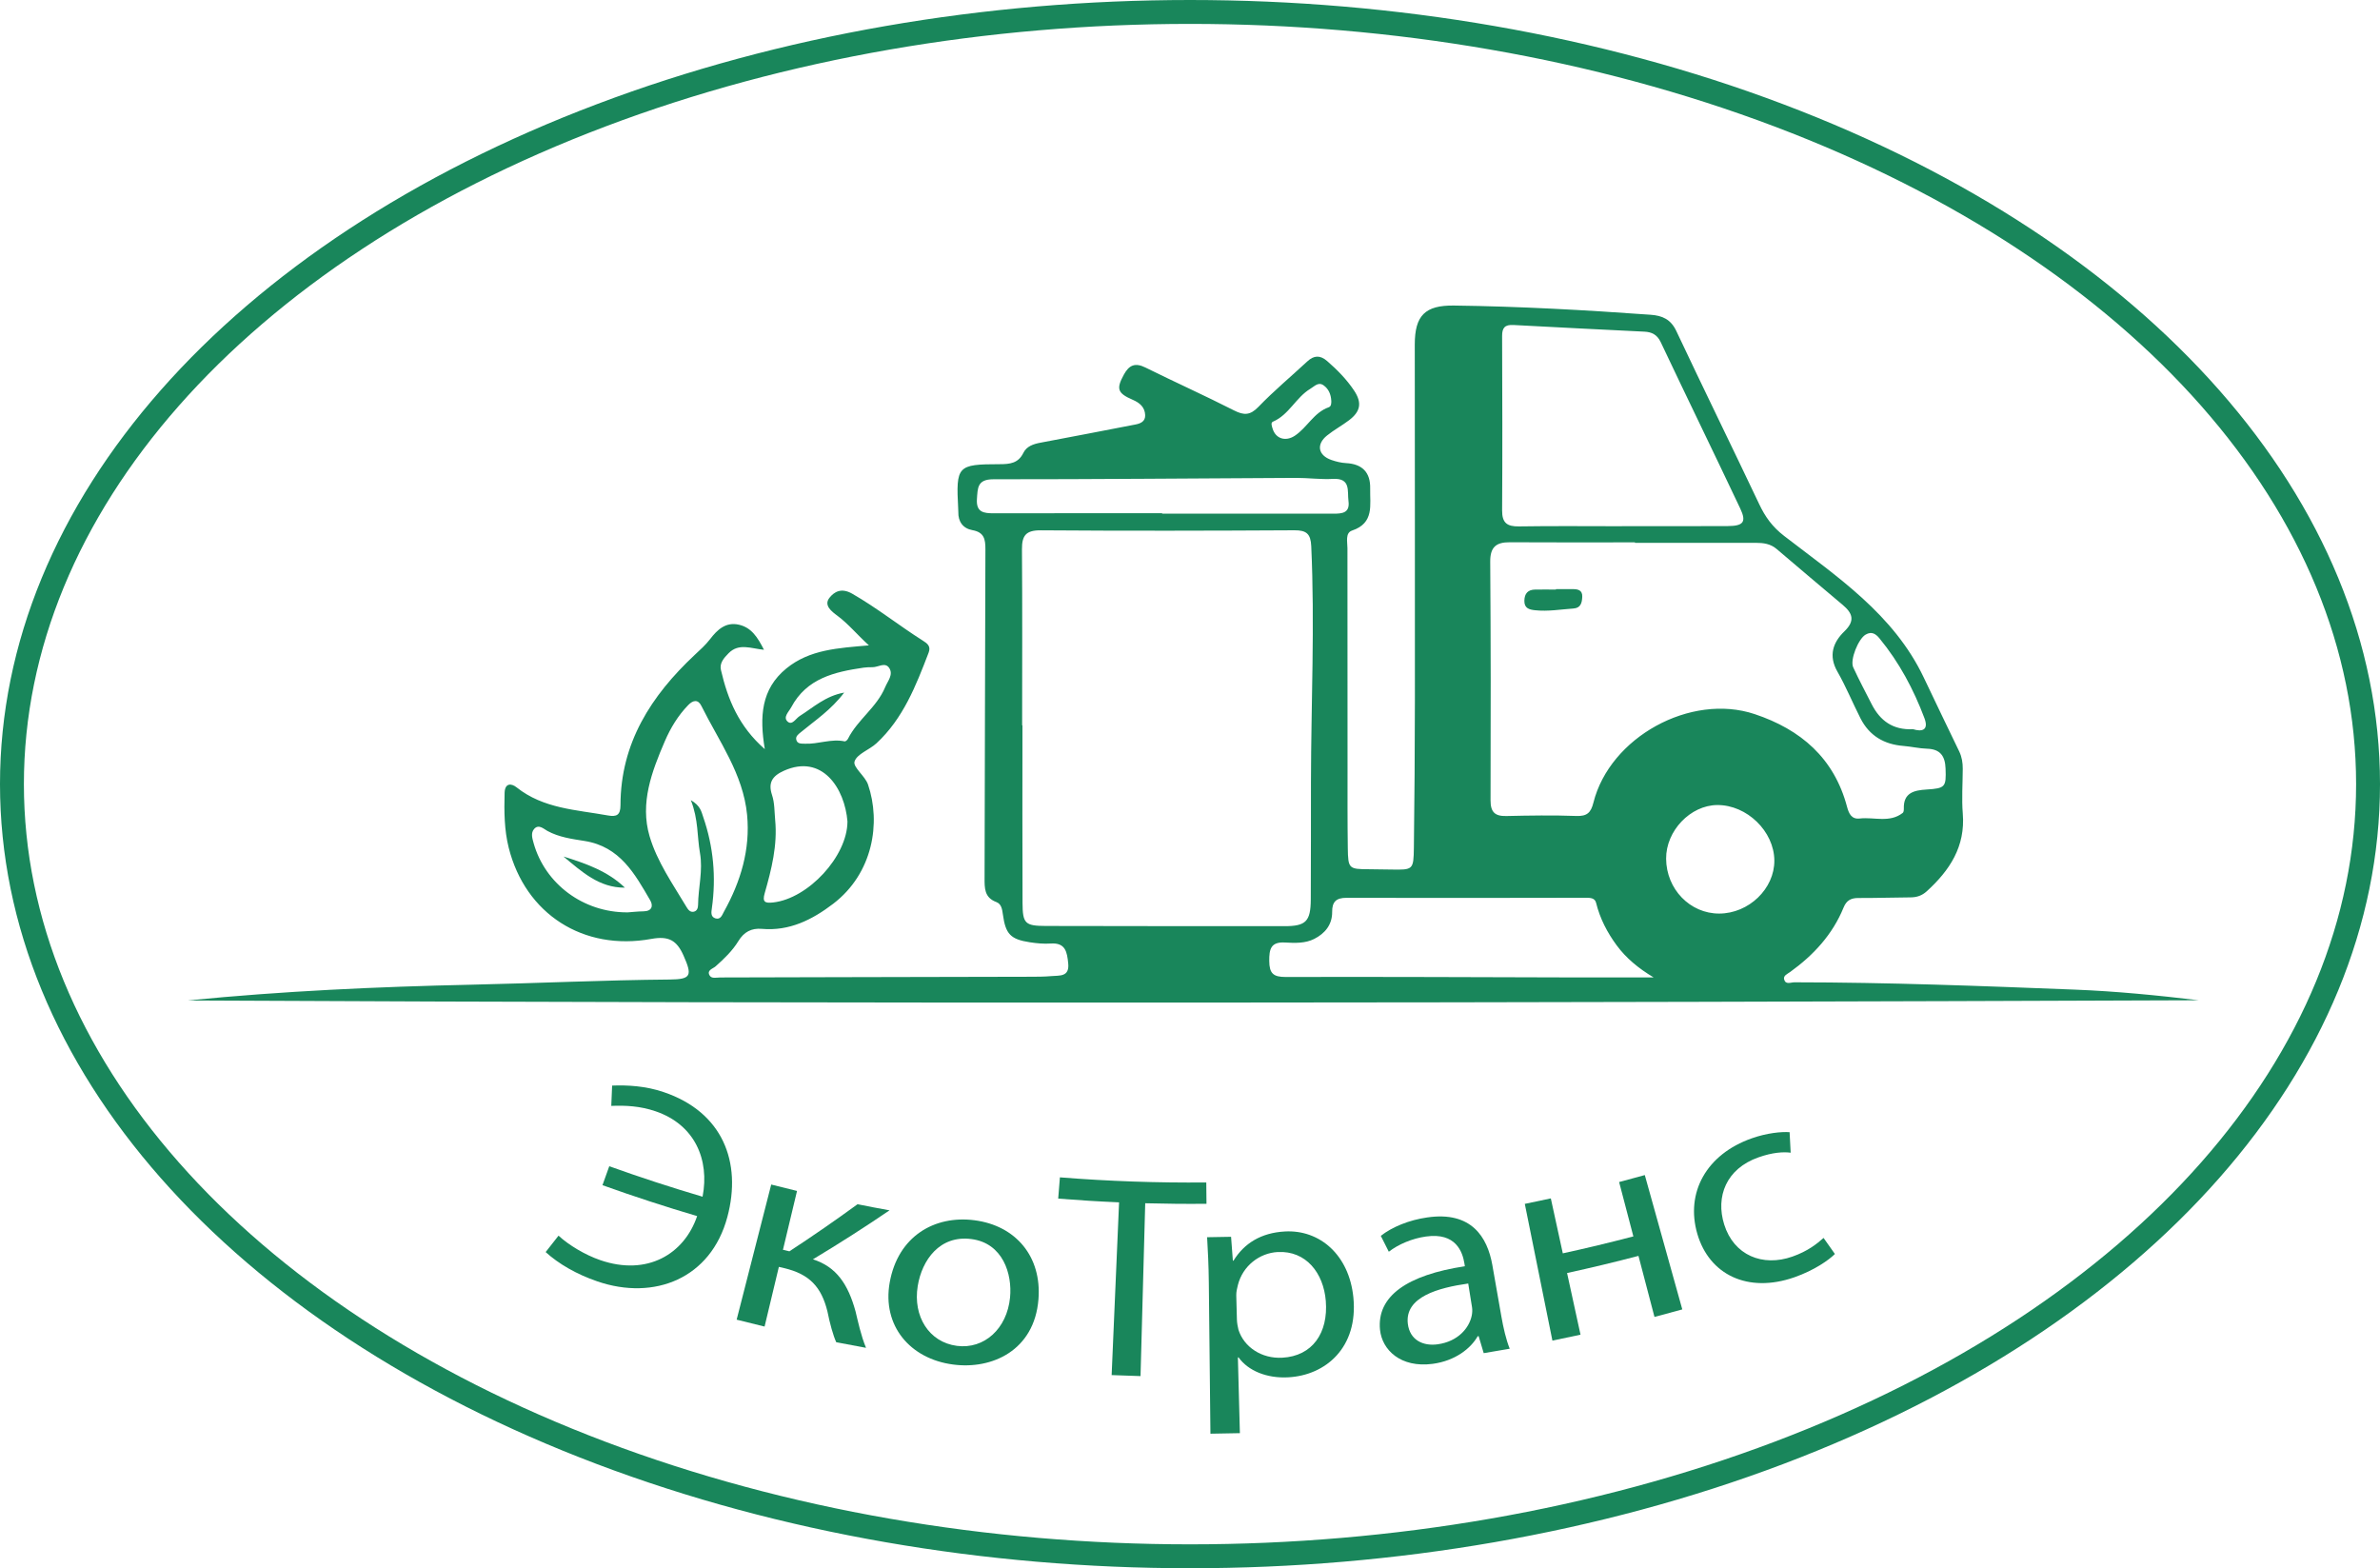
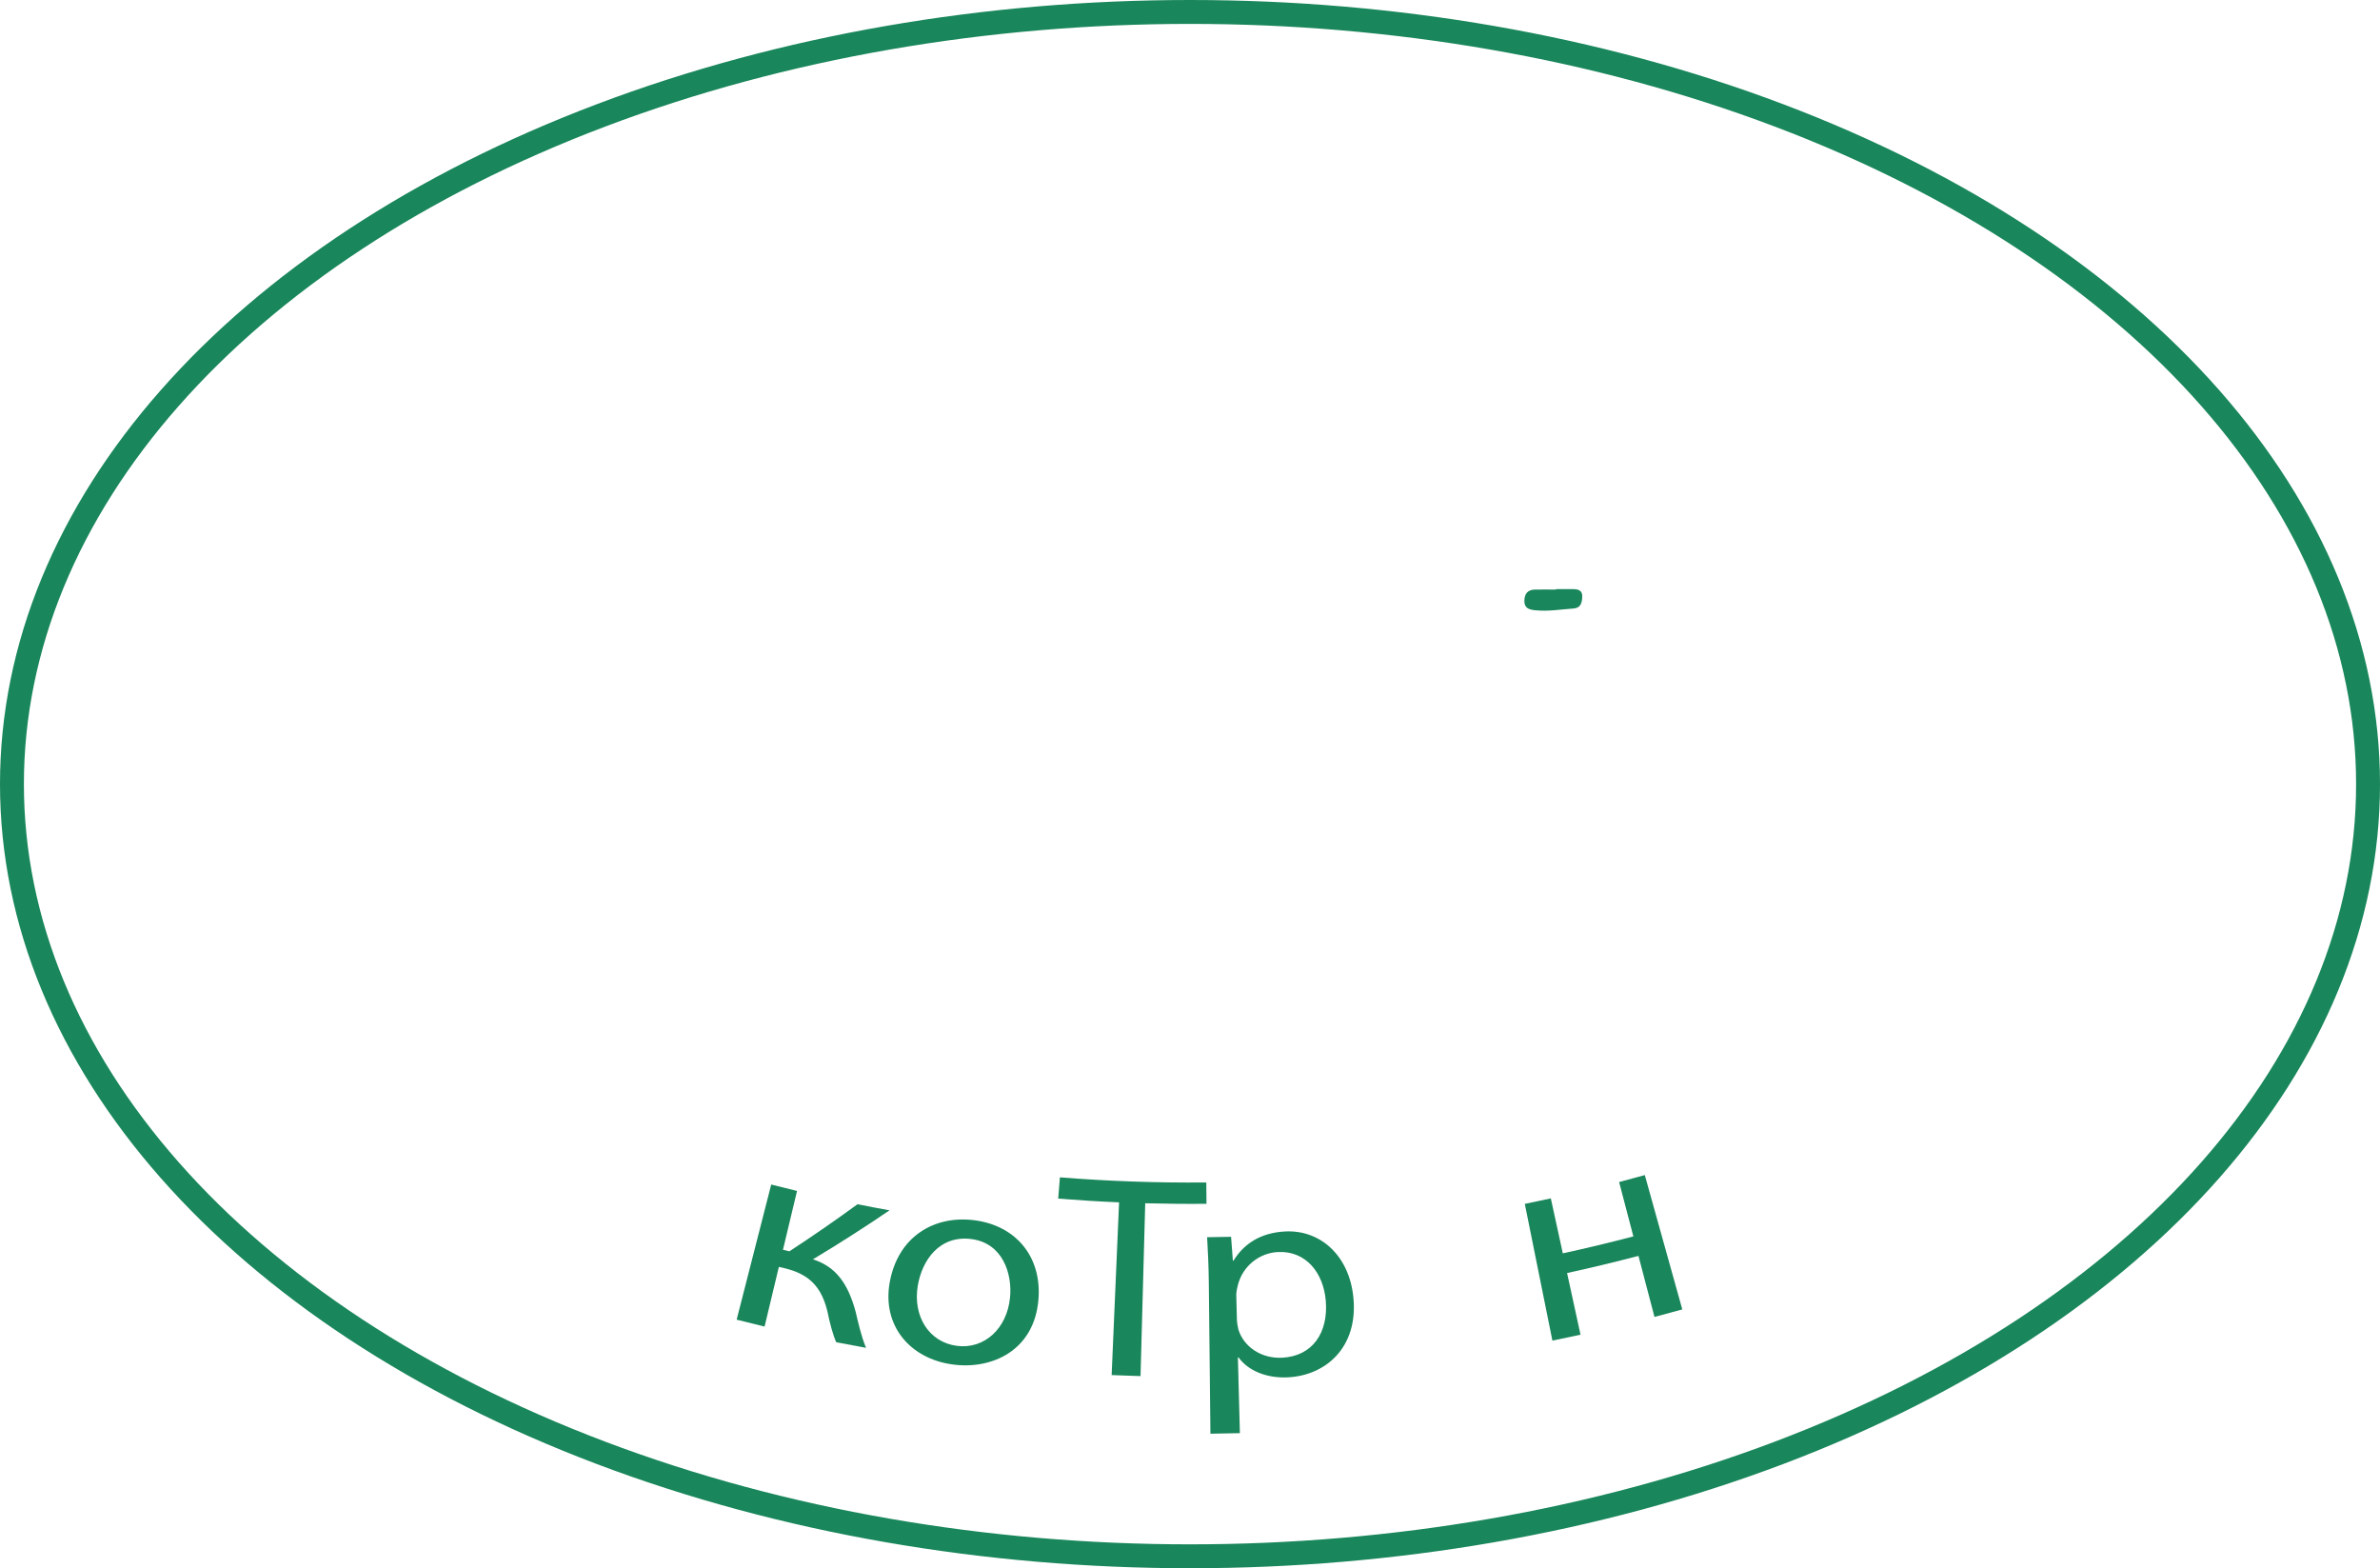
<svg xmlns="http://www.w3.org/2000/svg" id="_Слой_2" data-name="Слой 2" viewBox="0 0 796.72 524.97">
  <defs>
    <style> .cls-1 { fill: none; stroke: #19865b; stroke-miterlimit: 10; stroke-width: 8px; } .cls-2 { fill: #19865b; stroke-width: 0px; } </style>
  </defs>
  <g id="_Слой_1-2" data-name="Слой 1">
    <g>
      <g>
        <g>
-           <path class="cls-2" d="m63.09,334.87c31.56-3.12,63.11-4.56,94.73-5.25,22.12-.48,44.24-1.54,66.38-1.73,7.18-.06,7.59-1.33,4.62-8.01-2.25-5.07-4.93-6.65-10.77-5.59-22.77,4.15-42.18-8.34-47.76-30.53-1.49-5.92-1.55-12.19-1.37-18.37.1-3.36,2.29-3.2,4.01-1.83,8.99,7.16,19.98,7.49,30.53,9.4,2.97.54,4.24-.11,4.25-3.44.03-20.8,10.28-36.64,24.83-50.28,1.81-1.7,3.64-3.31,5.16-5.29,2.41-3.15,5.23-5.83,9.63-4.84,4.24.95,6.31,4.26,8.41,8.4-4.41-.43-8.41-2.32-11.84,1.15-1.62,1.64-3.1,3.34-2.56,5.63,2.27,9.78,5.94,18.85,14.68,26.48-1.8-10.89-1.25-20.11,7.24-27.03,7.79-6.35,17.32-6.8,27.61-7.71-4.05-3.68-6.87-7.19-10.54-9.91-1.93-1.43-4.67-3.48-2.66-6.02,1.59-2.01,3.97-3.44,7.6-1.37,8.26,4.73,15.66,10.66,23.66,15.72,1.4.89,2.78,1.82,1.94,4-4.24,11.05-8.52,22.09-17.49,30.38-2.39,2.2-6.53,3.55-7.32,6.09-.59,1.89,3.54,4.85,4.51,7.69,4.38,12.79,1.69,29.72-11.65,39.92-7,5.34-14.65,9.21-23.87,8.4-3.49-.3-5.99,1.02-7.86,4.07-2,3.28-4.78,5.94-7.65,8.49-.88.78-2.89,1.21-2.08,2.89.66,1.37,2.37.82,3.66.82,13.15-.02,26.31-.07,39.46-.1,21.31-.05,42.62-.08,63.94-.14,2.5,0,5,0,7.48-.22,2.67-.24,6.06.35,5.59-4.27-.38-3.72-.86-6.99-5.88-6.63-2.3.16-4.67-.07-6.96-.42-6.45-.99-8.12-2.72-9.02-9.26-.24-1.73-.48-3.56-2.19-4.2-4.06-1.51-3.96-4.7-3.95-8.16.12-36.64.13-73.28.28-109.91.01-3.38-.4-5.72-4.37-6.43-3.08-.55-4.81-2.81-4.7-6.14.01-.33-.02-.67-.04-1-.76-14.4-.33-14.92,13.88-14.94,3.34,0,6.22-.27,7.92-3.76,1.1-2.24,3.35-2.99,5.76-3.44,10.61-1.97,21.2-4.06,31.8-6.09,1.78-.34,3.3-1.07,3.23-3.14-.1-2.64-1.82-4.11-4.13-5.11-5.2-2.24-5.59-3.69-3.01-8.43,1.77-3.25,3.81-4.09,7.26-2.37,9.83,4.87,19.84,9.37,29.62,14.34,3.34,1.7,5.41,1.67,8.17-1.19,5.16-5.35,10.9-10.14,16.36-15.21,2.2-2.04,4.28-2.16,6.6-.16,3.41,2.96,6.57,6.16,9.07,9.92,2.69,4.04,2.19,6.98-1.68,9.92-2.38,1.81-5.05,3.24-7.37,5.11-3.71,2.97-3.01,6.67,1.48,8.21,1.56.54,3.23.95,4.87,1.04,5.46.29,8.21,3.12,8.08,8.53-.13,5.44,1.46,11.53-6.07,14.05-2.33.78-1.54,3.81-1.54,5.9-.02,24.48,0,48.96.03,73.44,0,8.99-.04,17.99.09,26.98.1,6.87.36,7.02,7.03,7.05,2.5.01,4.99.06,7.49.1,7.32.13,7.5.14,7.6-7.36.22-16.49.32-32.97.34-49.46.03-39.64-.03-79.27-.04-118.91,0-9.74,3.45-13.19,13.14-13.06,21.97.28,43.89,1.5,65.8,3.08,3.91.28,6.76,1.51,8.61,5.44,9.13,19.37,18.57,38.6,27.75,57.96,2.01,4.25,4.39,7.59,8.35,10.64,17.7,13.65,36.67,26.21,46.75,47.43,3.92,8.26,7.89,16.49,11.86,24.72.89,1.85,1.19,3.79,1.18,5.81-.02,5-.39,10.02.01,14.98.9,11.05-4.39,19.02-12.06,26.01-1.58,1.44-3.32,2.03-5.42,2.04-5.83.03-11.65.24-17.48.21-2.48-.01-3.98.81-4.95,3.2-3.69,9.05-10.07,15.93-17.89,21.57-.93.67-2.38,1.21-1.99,2.54.52,1.79,2.22.91,3.44.91,31.3.02,62.58,1.22,93.85,2.45,13.85.54,27.67,1.91,41.48,3.56-224.33.85-448.65,1.2-672.91.07Zm279.08-92.07h.1c0,19.81-.06,39.62.03,59.43.03,6.95.87,7.71,7.8,7.73,26.63.06,53.26.07,79.89.07,7.14,0,8.75-1.58,8.8-8.87.08-13.15.03-26.3.06-39.45.05-26.29,1.31-52.58.1-78.88-.19-4.15-1.61-5.34-5.64-5.32-28.29.16-56.59.22-84.89.01-4.96-.04-6.34,1.72-6.31,6.35.15,19.64.06,39.29.06,58.93Zm205.14-61.07v-.18c-13.98,0-27.96.06-41.94-.03-4.54-.03-6.54,1.64-6.51,6.49.19,26.63.2,53.27.11,79.9-.01,3.93,1.45,5.34,5.28,5.25,7.82-.18,15.65-.3,23.46-.02,3.55.13,4.85-1.09,5.69-4.44,5.5-21.94,32.56-36.79,53.97-29.66,15.45,5.15,26.62,14.74,30.94,31.04.62,2.32,1.52,4.22,4.25,3.91,4.82-.55,9.99,1.56,14.4-1.88.31-.24.37-.94.36-1.42-.17-5.36,3.47-6.14,7.6-6.4,6.3-.39,6.6-.86,6.37-7.02-.15-4.16-1.75-6.51-6.19-6.64-2.64-.08-5.27-.72-7.91-.93-6.47-.51-11.41-3.4-14.38-9.24-2.64-5.18-4.84-10.6-7.72-15.63-3.07-5.35-1.48-9.81,2.31-13.47,3.72-3.59,2.75-6.11-.57-8.9-7.38-6.21-14.75-12.42-22.08-18.68-2.06-1.76-4.44-2.07-6.99-2.07-13.48.02-26.96,0-40.44,0Zm-4.38-5.58s0-.02,0-.03c11.81,0,23.63.04,35.44-.02,5.24-.03,6.32-1.36,4.2-5.85-8.8-18.61-17.84-37.12-26.64-55.73-1.21-2.55-3.03-3.38-5.46-3.5-14.61-.75-29.23-1.41-43.84-2.23-2.91-.16-3.8.97-3.79,3.69.06,19.45.13,38.91,0,58.36-.03,4.22,1.66,5.43,5.65,5.37,11.48-.18,22.96-.06,34.44-.06Zm10.62,151.03c-5.11-3.06-9.2-6.46-12.34-10.71-3.15-4.27-5.62-8.99-6.91-14.26-.43-1.77-2.2-1.69-3.75-1.69-26.61.04-53.21.1-79.82.02-3.49-.01-4.81,1.4-4.78,4.69.04,4.33-2.42,7.24-5.99,9.06-3.02,1.54-6.5,1.4-9.81,1.21-4.74-.27-5.3,2.22-5.26,6.21.04,4.1,1.31,5.34,5.5,5.33,32.09-.09,64.19.07,96.28.15,8.61.02,17.21,0,26.87,0Zm-322.3-59.34c3.24,1.88,3.54,3.86,4.16,5.67,3.43,9.94,4.35,20.1,2.89,30.5-.17,1.23-.51,2.89,1.2,3.41,1.76.53,2.25-1.18,2.84-2.23,5.6-10.08,8.87-20.82,7.75-32.44-1.32-13.69-9.44-24.65-15.32-36.49-1.09-2.19-2.75-1.94-4.39-.24-3.41,3.52-5.9,7.63-7.82,12.08-4.38,10.17-8.38,20.68-5.12,31.8,2.52,8.58,7.81,16.07,12.4,23.76.52.87,1.2,1.75,2.34,1.54,1.16-.21,1.49-1.27,1.5-2.29.06-5.8,1.68-11.5.63-17.4-.97-5.48-.48-11.16-3.05-17.66Zm157.78-96.04c0,.05,0,.1,0,.15,19.12,0,38.24,0,57.36,0,2.83,0,5.56-.17,5.02-4.21-.44-3.37.87-7.76-5.21-7.43-4.13.23-8.3-.36-12.45-.34-33.74.16-67.49.48-101.23.46-5.38,0-5.23,2.92-5.49,6.62-.31,4.47,2.31,4.77,5.63,4.77,18.79-.04,37.58-.02,56.36-.02Zm168.71,115.65c.07,10.18,8.01,18.38,17.77,18.36,9.91-.02,18.53-8.32,18.46-17.77-.08-9.77-9.19-18.62-19.11-18.56-8.99.06-17.19,8.65-17.12,17.97Zm-274.04-12.41c-.9-11.2-8.48-22.78-21.3-17.03-4.02,1.8-5.28,4.12-3.97,8.08.91,2.74.79,5.57,1.06,8.38.81,8.46-1.21,16.51-3.5,24.51-.85,2.96.05,3.42,2.83,3.11,11.72-1.29,24.82-15.43,24.87-27.05Zm-73.67,30.38c1.43-.1,3.42-.33,5.42-.36,2.79-.04,3.27-1.84,2.23-3.65-5.19-8.93-10.16-18.02-21.98-19.9-4.18-.67-8.54-1.23-12.45-3.36-1.26-.69-2.92-2.38-4.44-.67-1.2,1.34-.62,3.17-.17,4.78,3.84,13.62,16.6,23.2,31.4,23.15Zm72.56-73.58c-4.41,5.84-9.74,9.31-14.58,13.32-.77.64-1.71,1.31-1.46,2.42.33,1.5,1.72,1.32,2.85,1.37,4.47.22,8.82-1.76,13.36-.78.3.06.9-.46,1.09-.84,3.22-6.43,9.66-10.55,12.45-17.28.86-2.08,2.85-4.23,1.36-6.46-1.37-2.06-3.68-.24-5.56-.25-1,0-2,0-2.99.15-9.72,1.42-19.08,3.55-24.24,13.26-.8,1.5-2.84,3.32-1.22,4.79,1.53,1.39,2.74-1.03,4.06-1.86,4.55-2.86,8.6-6.72,14.88-7.84Zm357.8,12.25c2.99.93,5.36.37,3.82-3.71-3.63-9.64-8.44-18.66-15.01-26.65-1.22-1.48-2.58-2.52-4.69-1.29-2.4,1.4-5.3,8.43-4.13,10.96,1.94,4.19,4.1,8.27,6.2,12.38,2.81,5.48,7.09,8.65,13.81,8.31Zm-194.74-109.96c-.11-2.09-.87-3.95-2.58-5.15-1.76-1.23-2.99.3-4.41,1.15-4.86,2.9-7.13,8.71-12.54,11.02-.82.35-.35,1.53-.12,2.3,1.01,3.42,4.36,4.46,7.46,2.4,4.14-2.75,6.35-7.77,11.35-9.53.84-.29.87-1.33.85-2.19Z" />
          <path class="cls-2" d="m520.87,197.21c1.82,0,3.65.03,5.47,0,1.85-.04,3.44.3,3.33,2.59-.09,1.87-.45,3.72-2.92,3.89-4.29.3-8.57,1.05-12.89.58-1.91-.2-3.61-.63-3.57-3.17.05-2.44,1.18-3.71,3.61-3.75,2.32-.04,4.64,0,6.96,0v-.14Z" />
-           <path class="cls-2" d="m188.63,286.72c7.45,2.31,14.77,4.86,20.56,10.42-8.66.07-14.49-5.41-20.56-10.42Z" />
        </g>
        <ellipse class="cls-1" cx="398.36" cy="262.48" rx="394.36" ry="258.48" />
      </g>
      <g>
-         <path class="cls-2" d="m203.96,390.39c10.33,3.71,20.75,7.11,31.23,10.2,2.39-12.39-2.58-24.12-15.75-28.6-5.14-1.76-10.08-2-14.81-1.8.08-2.27.18-4.53.28-6.8,5.23-.2,11.23.13,17.25,2.18,19.78,6.68,26.24,23.47,21.33,41.8-5.5,20.58-24.44,28.1-43.51,21.57-7.08-2.42-13.07-5.94-17.32-9.82,1.44-1.83,2.88-3.66,4.31-5.49,3.41,3.13,8.81,6.42,14.03,8.21,15.65,5.36,28.03-2,32.37-14.76-10.64-3.14-21.21-6.59-31.69-10.35.76-2.12,1.52-4.24,2.28-6.36Z" />
        <path class="cls-2" d="m266.81,398.66c-1.57,6.57-3.14,13.14-4.71,19.7.72.17,1.44.34,2.16.51,7.8-5.1,15.4-10.36,22.8-15.76,3.57.72,7.14,1.4,10.72,2.04-8.31,5.65-16.86,11.13-25.65,16.4,7.9,2.52,11.78,8.38,14.26,17.4.81,3.3,1.8,8.09,3.52,12.23-3.33-.6-6.66-1.23-9.98-1.88-1.02-2.26-2.13-6.23-2.95-10.34-2-8.1-5.95-12.46-14.48-14.46-.59-.14-1.18-.28-1.77-.42-1.59,6.66-3.19,13.32-4.78,19.98-3.12-.75-6.24-1.52-9.35-2.31,3.86-15.08,7.71-30.16,11.57-45.23,2.88.74,5.75,1.45,8.64,2.14Z" />
        <path class="cls-2" d="m347.63,434.94c-1.37,17.22-15.68,23.55-28.56,21.83-14.42-1.88-23.84-13-21.23-27.51,2.77-15.39,14.94-22.51,28.35-20.79,13.91,1.79,22.58,12.21,21.44,26.46Zm-40.42-4.42c-1.63,10.09,3.76,18.78,13.12,20,9.14,1.19,16.77-5.73,17.79-16.19.78-7.89-2.41-18.22-12.95-19.56-10.54-1.38-16.55,6.97-17.96,15.75Z" />
        <path class="cls-2" d="m374.62,402.48c-6.8-.29-13.59-.71-20.38-1.25.19-2.37.38-4.74.57-7.12,16.31,1.3,32.66,1.87,49,1.71.02,2.38.05,4.76.07,7.14-6.84.07-13.67,0-20.51-.18-.52,19.29-1.05,38.57-1.57,57.86-3.22-.09-6.45-.2-9.67-.34.83-19.28,1.66-38.55,2.49-57.83Z" />
        <path class="cls-2" d="m404.66,429.39c-.06-5.98-.32-10.8-.57-15.24,2.67-.03,5.35-.07,8.02-.14.2,2.66.4,5.33.6,7.99.07,0,.14,0,.21,0,3.57-5.79,9.21-9.33,17.2-9.77,11.76-.66,21.54,7.96,22.93,22.08,1.66,16.7-9.23,26.09-21.85,26.74-7.05.38-13.32-2.13-16.59-6.67-.07,0-.15,0-.22,0,.22,8.45.44,16.91.67,25.36-3.29.09-6.57.15-9.86.18-.18-16.85-.36-33.7-.54-50.55Zm9.4,12.27c.03,1.25.28,2.41.52,3.46,1.86,5.84,7.77,9.73,14.64,9.37,10.16-.53,15.46-8.35,14.6-19.01-.76-9.34-6.6-16.86-16.08-16.37-6.13.32-11.73,4.64-13.35,11.05-.28,1.07-.57,2.33-.54,3.49.07,2.67.14,5.34.21,8Z" />
-         <path class="cls-2" d="m496.68,452.95c-.57-1.9-1.13-3.79-1.7-5.69-.11.02-.22.03-.32.05-2.32,4.08-7.51,8.22-15.06,9.23-10.76,1.42-16.94-4.69-17.63-11.39-1.12-11.28,9.08-18.34,28.4-21.28-.05-.32-.1-.63-.15-.95-.62-3.83-2.84-10.43-12.88-9-4.58.64-9.19,2.58-12.43,5.09-.9-1.77-1.79-3.55-2.68-5.32,3.79-2.95,9.42-5.29,15.55-6.16,14.82-2.16,20.13,6.63,21.78,15.88,1.01,5.73,2.01,11.46,3.02,17.2.7,3.99,1.6,7.85,2.81,10.87-2.9.51-5.8,1.01-8.7,1.48Zm-5.18-23.3c-10.06,1.44-21.28,4.48-20.22,13.47.66,5.46,5.1,7.55,9.97,6.88,6.83-.94,10.56-5.45,11.42-9.59.18-.91.24-1.89.11-2.75-.43-2.67-.85-5.33-1.28-8Z" />
        <path class="cls-2" d="m519.15,401.17c1.34,6.13,2.67,12.25,4.01,18.38,7.9-1.72,15.78-3.62,23.62-5.67-1.59-6.07-3.18-12.13-4.77-18.2,2.87-.75,5.74-1.53,8.6-2.33,4.18,14.99,8.37,29.98,12.55,44.97-3.1.86-6.2,1.7-9.31,2.52-1.79-6.81-3.57-13.62-5.36-20.44-7.93,2.08-15.9,3.99-23.9,5.74,1.5,6.88,3,13.76,4.5,20.64-3.13.68-6.27,1.34-9.41,1.98-3.08-15.26-6.16-30.51-9.24-45.77,2.9-.59,5.8-1.19,8.69-1.83Z" />
-         <path class="cls-2" d="m614.25,419.76c-1.98,1.98-6.79,5.44-13.65,7.83-15.49,5.38-28.39-.86-32.4-14.53-4.04-13.82,3.01-26.67,18.23-32.02,5.04-1.78,9.91-2.25,12.65-2.05.13,2.29.25,4.58.36,6.87-2.46-.32-6.05-.11-10.76,1.55-10.85,3.81-14.41,13.16-11.5,22.47,3.22,10.3,12.82,14.29,22.86,10.75,5.21-1.84,8.2-4.29,10.41-6.24,1.26,1.79,2.53,3.59,3.8,5.38Z" />
      </g>
    </g>
  </g>
</svg>